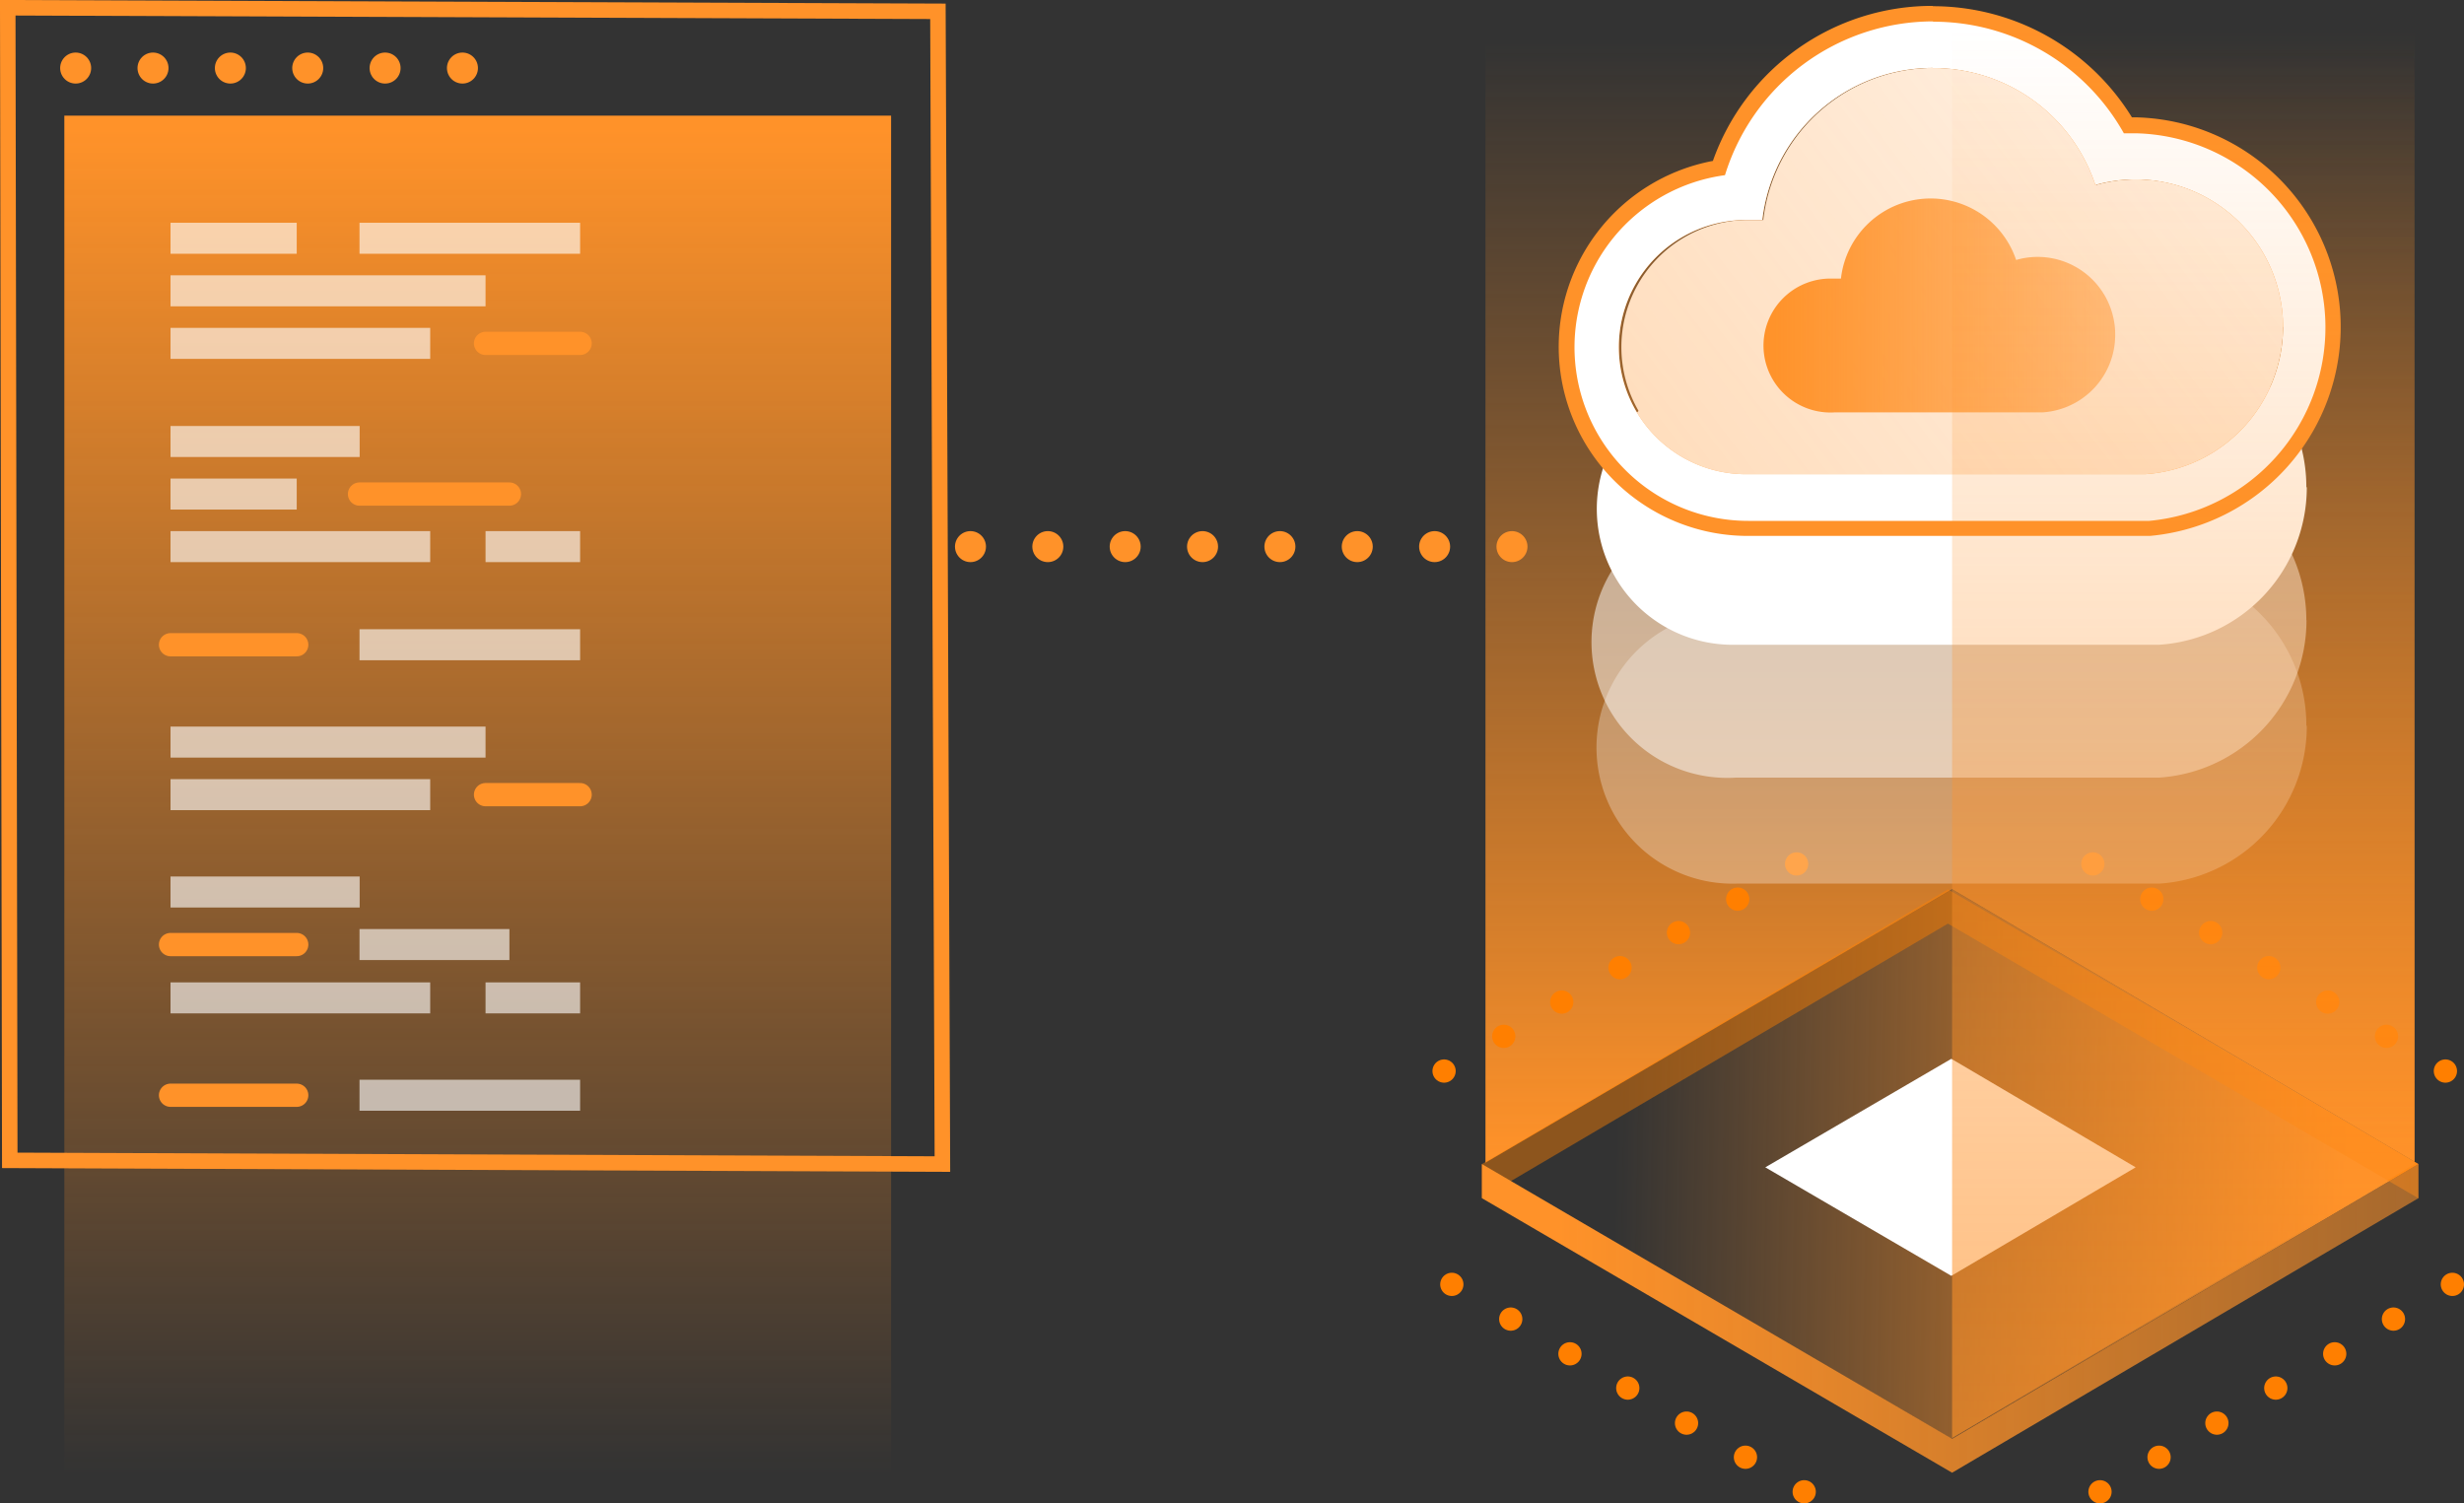
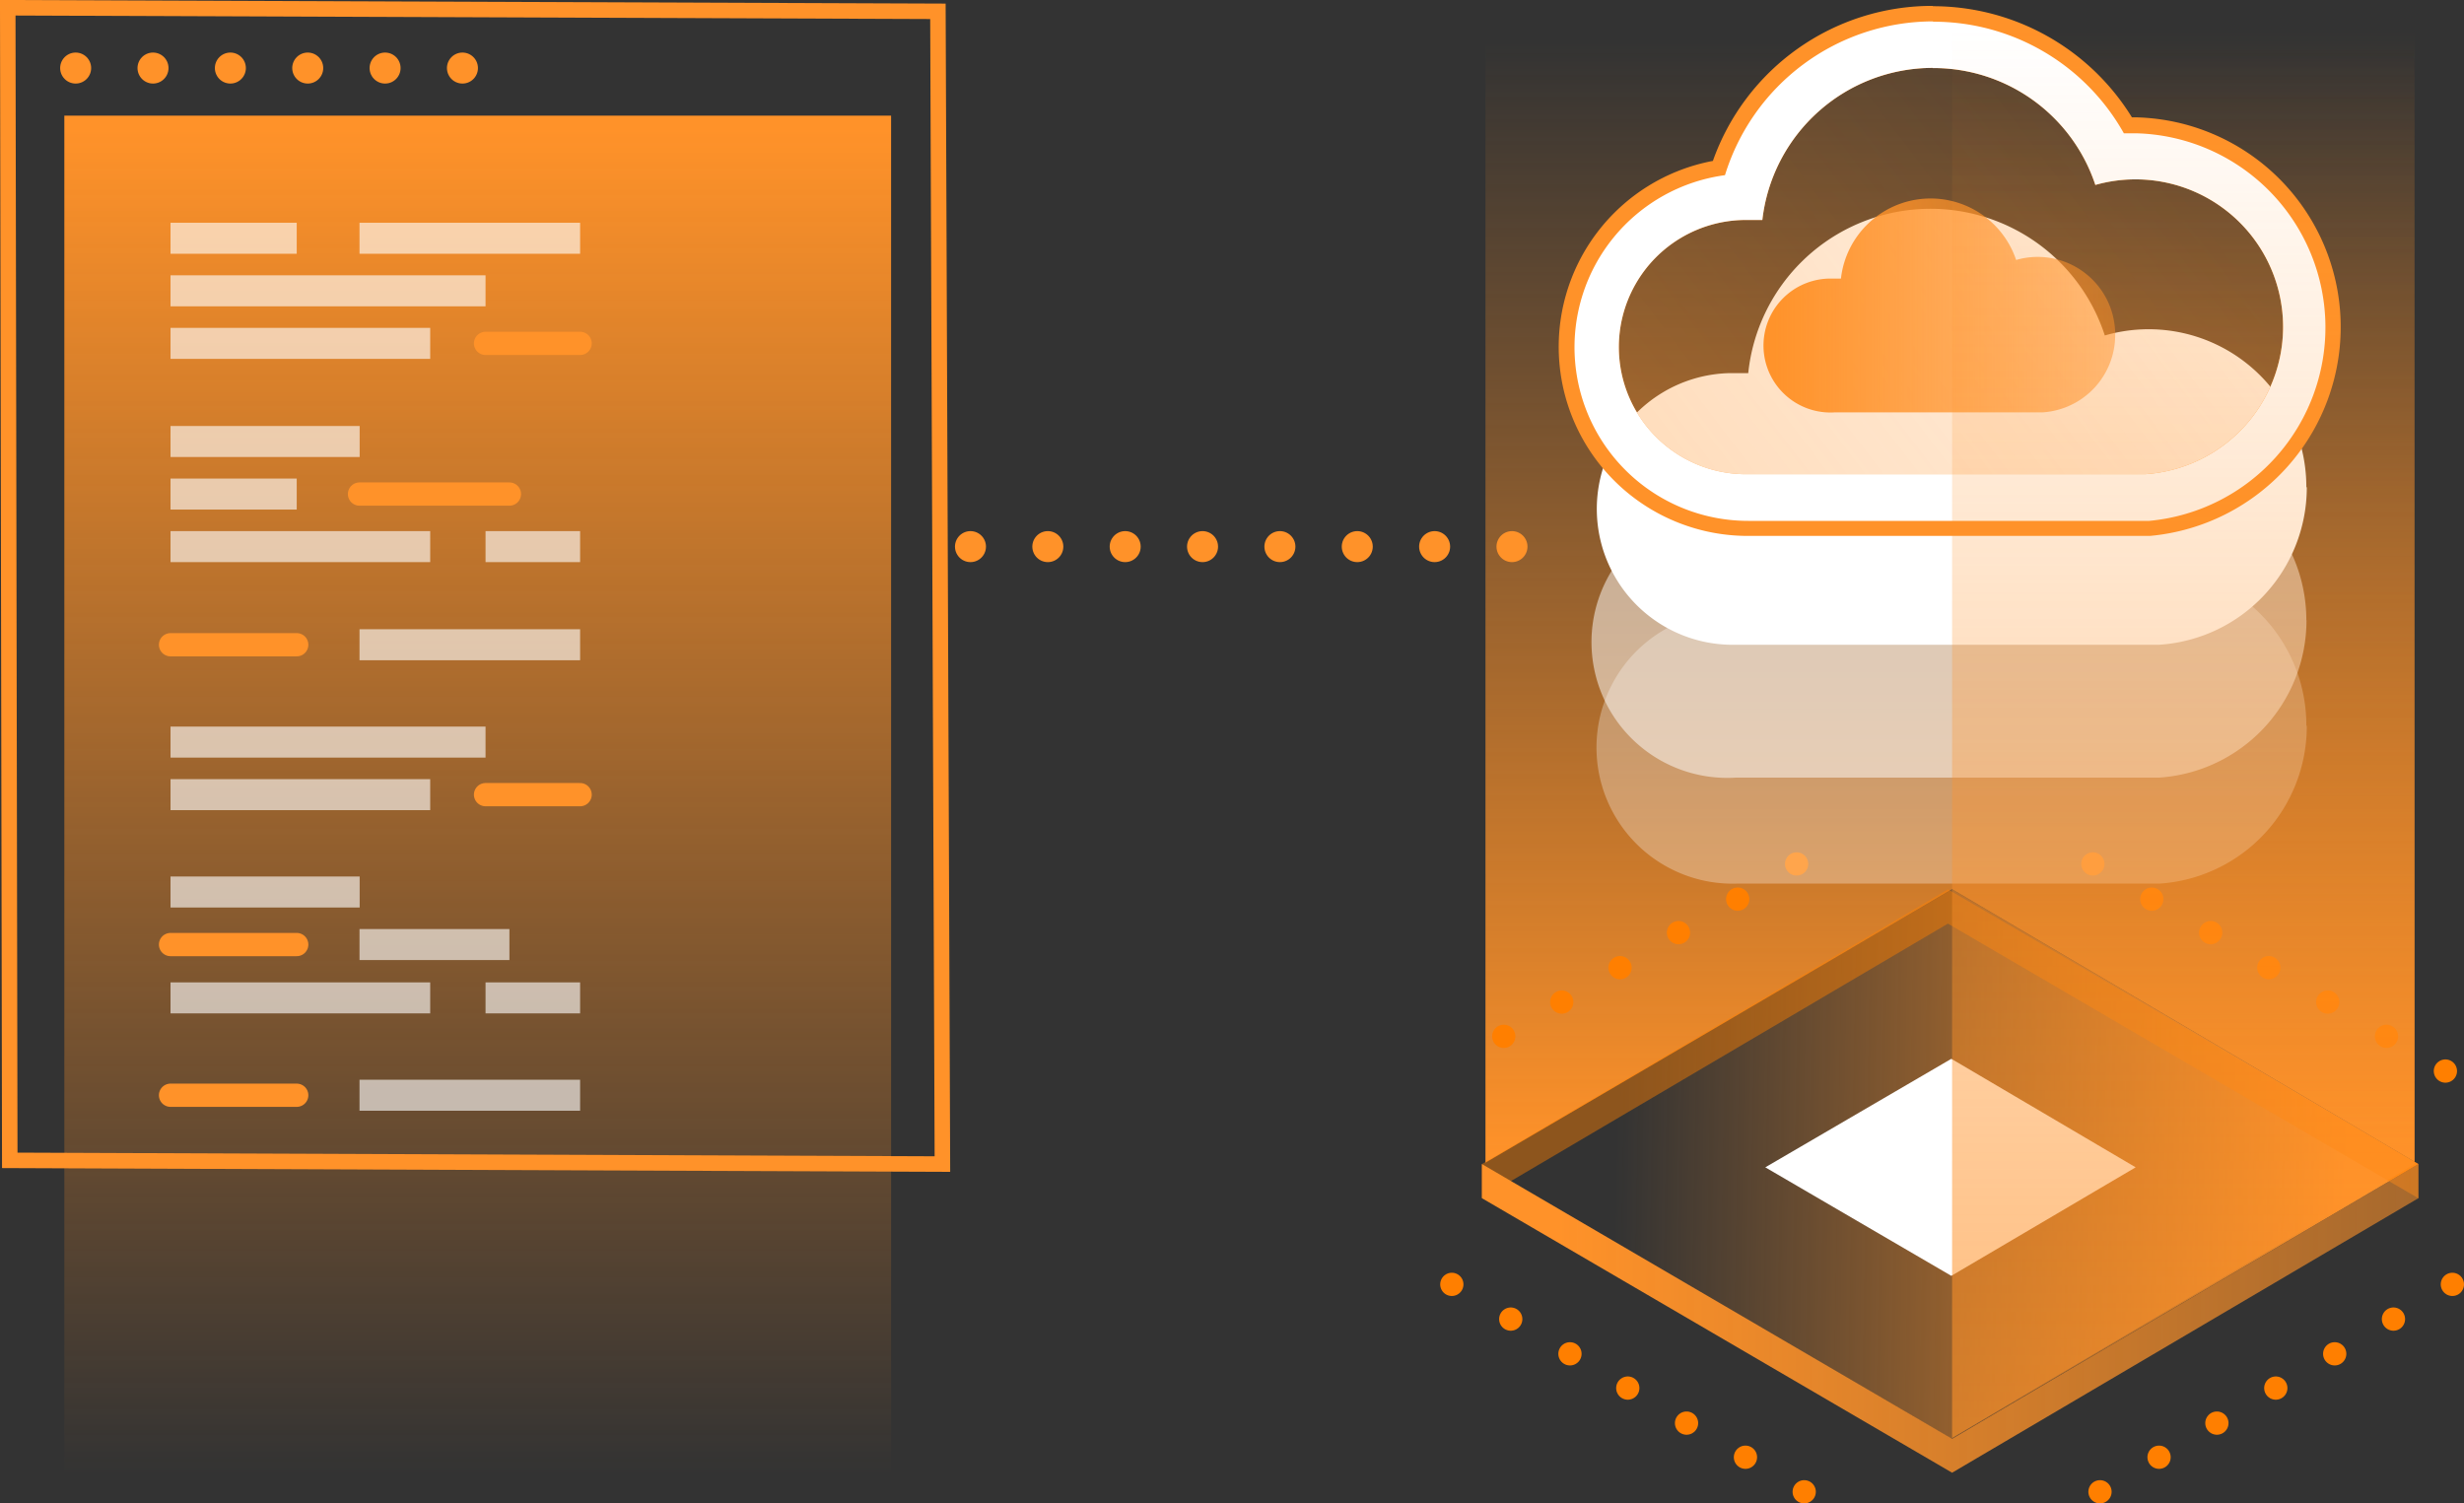
<svg xmlns="http://www.w3.org/2000/svg" xmlns:xlink="http://www.w3.org/1999/xlink" id="图层_1" data-name="图层 1" viewBox="0 0 158.94 96.98">
  <rect x="0" y="0" width="158.94" height="96.98" fill="#333333" stroke="none" />
  <defs>
    <style>.cls-1{fill:url(#未命名的渐变_15);}.cls-2{fill:url(#未命名的渐变_15-2);}.cls-3{fill:#ff7f00;opacity:0.44;}.cls-15,.cls-16,.cls-17,.cls-18,.cls-4,.cls-5{fill:none;stroke-miterlimit:10;}.cls-4,.cls-5{stroke:#ff7f00;}.cls-16,.cls-17,.cls-18,.cls-4,.cls-5{stroke-linecap:round;}.cls-16,.cls-4,.cls-5{stroke-width:1.5px;}.cls-5{stroke-dasharray:0 4.2;}.cls-6,.cls-8,.cls-9{fill:#fff;}.cls-7{fill:url(#未命名的渐变_17);}.cls-8{fill-opacity:0.3;}.cls-9{fill-opacity:0.5;}.cls-10{fill:#ff9229;}.cls-11{opacity:0.3;fill:url(#未命名的渐变_23);}.cls-12{fill:url(#未命名的渐变_23-2);}.cls-13{opacity:0.62;fill:url(#未命名的渐变_15-3);}.cls-14{fill:url(#未命名的渐变_15-4);}.cls-15{stroke:#fff;opacity:0.61;}.cls-15,.cls-17{stroke-width:2px;}.cls-16,.cls-17,.cls-18{stroke:#ff9229;}.cls-17{stroke-dasharray:0 4.99;}</style>
    <linearGradient id="未命名的渐变_15" x1="-71.41" y1="39.98" x2="-70.41" y2="39.98" gradientTransform="translate(-2746.75 -5056.23) rotate(-90) scale(71.85)" gradientUnits="userSpaceOnUse">
      <stop offset="0" stop-color="#ff9229" />
      <stop offset="1" stop-color="#ff9229" stop-opacity="0" />
    </linearGradient>
    <linearGradient id="未命名的渐变_15-2" x1="151.37" y1="75.54" x2="104.2" y2="74.71" gradientTransform="matrix(1, 0, 0, 1, 0, 0)" xlink:href="#未命名的渐变_15" />
    <linearGradient id="未命名的渐变_17" x1="-68.91" y1="40.58" x2="-67.91" y2="40.58" gradientTransform="translate(4527.2 -2521.81) scale(64.24)" gradientUnits="userSpaceOnUse">
      <stop offset="0" stop-color="#ff9229" />
      <stop offset="1" stop-color="#ff9229" stop-opacity="0.5" />
    </linearGradient>
    <linearGradient id="未命名的渐变_23" x1="110.88" y1="34.72" x2="139.3" y2="56.29" gradientTransform="matrix(1, 0, 0, -1, 0.27, 67.09)" xlink:href="#未命名的渐变_17" />
    <linearGradient id="未命名的渐变_23-2" x1="113.93" y1="19.7" x2="136.44" y2="19.7" gradientTransform="matrix(1, 0, 0, 1, 0, 0)" xlink:href="#未命名的渐变_17" />
    <linearGradient id="未命名的渐变_15-3" x1="-71.1" y1="39.76" x2="-70.1" y2="39.76" gradientTransform="translate(-3494.85 -6407.81) rotate(-90) scale(91.43)" xlink:href="#未命名的渐变_15" />
    <linearGradient id="未命名的渐变_15-4" x1="-68.83" y1="38.19" x2="-67.83" y2="38.19" gradientTransform="translate(3325.98 5947.95) rotate(90) scale(86.29)" xlink:href="#未命名的渐变_15" />
  </defs>
  <title>home-6</title>
  <path id="_路径_" data-name=" 路径 " class="cls-1" d="M155.75,74.94,125.92,57.36,95.82,75V1.81h59.93Z" transform="translate(0 0)" />
-   <path id="_路径_2" data-name=" 路径 2" class="cls-2" d="M156,75.09l-30.1,17.72L95.59,75.09l30.33-17.72Z" transform="translate(0 0)" />
+   <path id="_路径_2" data-name=" 路径 2" class="cls-2" d="M156,75.09l-30.1,17.72L95.59,75.09l30.33-17.72" transform="translate(0 0)" />
  <path id="_路径_3" data-name=" 路径 3" class="cls-3" d="M95.59,75.09l30.06-17.72L156,75.09V77.3L125.65,59.58,95.59,77.29Z" transform="translate(0 0)" />
  <g id="_编组_2" data-name=" 编组 2">
    <g id="_编组_3" data-name=" 编组 3">
      <g id="_编组_4" data-name=" 编组 4">
        <path class="cls-4" d="M92,83.8" transform="translate(0 0)" />
        <path class="cls-5" d="M93.65,82.85l2.44-1.4" transform="translate(0 0)" />
        <path class="cls-4" d="M96.9,81" transform="translate(0 0)" />
      </g>
      <path class="cls-4" d="M95.77,86.09" transform="translate(0 0)" />
      <path class="cls-5" d="M97.45,85.09l2.44-1.45" transform="translate(0 0)" />
      <path class="cls-4" d="M100.7,83.17" transform="translate(0 0)" />
      <path class="cls-4" d="M99.57,88.28" transform="translate(0 0)" />
      <path class="cls-5" d="M101.27,87.33l2.44-1.45" transform="translate(0 0)" />
      <path class="cls-4" d="M104.5,85.43" transform="translate(0 0)" />
      <path class="cls-4" d="M103.37,90.49" transform="translate(0 0)" />
      <path class="cls-5" d="M105,89.54l2.49-1.4" transform="translate(0 0)" />
      <path class="cls-4" d="M108.27,87.64" transform="translate(0 0)" />
      <path class="cls-4" d="M107.16,92.75" transform="translate(0 0)" />
      <path class="cls-5" d="M108.79,91.8l2.49-1.45" transform="translate(0 0)" />
      <path class="cls-4" d="M112.09,89.86" transform="translate(0 0)" />
      <path class="cls-4" d="M111,95" transform="translate(0 0)" />
      <path class="cls-5" d="M112.59,94l2.49-1.45" transform="translate(0 0)" />
      <path class="cls-4" d="M115.89,92.09" transform="translate(0 0)" />
      <g id="_编组_5" data-name=" 编组 5">
        <path class="cls-4" d="M114.76,97.18" transform="translate(0 0)" />
        <path class="cls-5" d="M116.38,96.23l2.44-1.45" transform="translate(0 0)" />
        <path class="cls-4" d="M119.68,94.33" transform="translate(0 0)" />
      </g>
    </g>
    <g id="_编组_6" data-name=" 编组 6">
      <g id="_编组_7" data-name=" 编组 7">
        <path class="cls-4" d="M159.82,83.8" transform="translate(0 0)" />
        <path class="cls-5" d="M158.19,82.85l-2.44-1.4" transform="translate(0 0)" />
        <path class="cls-4" d="M154.94,81" transform="translate(0 0)" />
      </g>
      <path class="cls-4" d="M156,86.09" transform="translate(0 0)" />
      <path class="cls-5" d="M154.39,85.09l-2.44-1.45" transform="translate(0 0)" />
      <path class="cls-4" d="M151.14,83.17" transform="translate(0 0)" />
      <path class="cls-4" d="M152.27,88.28" transform="translate(0 0)" />
      <path class="cls-5" d="M150.6,87.33l-2.44-1.45" transform="translate(0 0)" />
      <path class="cls-4" d="M147.34,85.43" transform="translate(0 0)" />
      <path class="cls-4" d="M148.47,90.49" transform="translate(0 0)" />
      <path class="cls-5" d="M146.8,89.54l-2.44-1.4" transform="translate(0 0)" />
      <path class="cls-4" d="M143.55,87.64" transform="translate(0 0)" />
      <path class="cls-4" d="M144.68,92.75" transform="translate(0 0)" />
      <path class="cls-5" d="M143,91.8l-2.49-1.45" transform="translate(0 0)" />
      <path class="cls-4" d="M139.75,89.86" transform="translate(0 0)" />
      <path class="cls-4" d="M140.88,95" transform="translate(0 0)" />
      <path class="cls-5" d="M139.27,94l-2.49-1.45" transform="translate(0 0)" />
      <path class="cls-4" d="M135.95,92.09" transform="translate(0 0)" />
      <g id="_编组_8" data-name=" 编组 8">
        <path class="cls-4" d="M137.08,97.18" transform="translate(0 0)" />
        <path class="cls-5" d="M135.46,96.23,133,94.78" transform="translate(0 0)" />
        <path class="cls-4" d="M132.16,94.33" transform="translate(0 0)" />
      </g>
    </g>
    <g id="_编组_9" data-name=" 编组 9">
      <g id="_编组_10" data-name=" 编组 10">
        <g id="_编组_11" data-name=" 编组 11">
          <path class="cls-4" d="M159.37,68.16" transform="translate(0 0)" />
          <path class="cls-5" d="M157.74,69.09l-2.44,1.4" transform="translate(0 0)" />
          <path class="cls-4" d="M154.48,71" transform="translate(0 0)" />
        </g>
        <path class="cls-4" d="M155.57,65.9" transform="translate(0 0)" />
        <path class="cls-5" d="M153.94,66.85,151.5,68.3" transform="translate(0 0)" />
        <path class="cls-4" d="M150.69,68.8" transform="translate(0 0)" />
        <path class="cls-4" d="M151.82,63.69" transform="translate(0 0)" />
        <path class="cls-5" d="M150.15,64.64l-2.44,1.45" transform="translate(0 0)" />
        <path class="cls-4" d="M146.89,66.54" transform="translate(0 0)" />
        <path class="cls-4" d="M148,61.47" transform="translate(0 0)" />
        <path class="cls-5" d="M146.35,62.42l-2.44,1.4" transform="translate(0 0)" />
        <path class="cls-4" d="M143.09,64.32" transform="translate(0 0)" />
        <path class="cls-4" d="M144.27,59.21" transform="translate(0 0)" />
        <path class="cls-5" d="M142.6,60.16l-2.49,1.45" transform="translate(0 0)" />
        <path class="cls-4" d="M139.27,62.09" transform="translate(0 0)" />
        <path class="cls-4" d="M140.43,57" transform="translate(0 0)" />
        <path class="cls-5" d="M138.8,58l-2.53,1.45" transform="translate(0 0)" />
        <path class="cls-4" d="M135.5,59.85" transform="translate(0 0)" />
        <g id="_编组_12" data-name=" 编组 12">
          <path class="cls-4" d="M136.63,54.78" transform="translate(0 0)" />
          <path class="cls-5" d="M135,55.73l-2.44,1.45" transform="translate(0 0)" />
          <path class="cls-4" d="M131.71,57.63" transform="translate(0 0)" />
        </g>
      </g>
      <g id="_编组_13" data-name=" 编组 13">
        <g id="_编组_14" data-name=" 编组 14">
          <path class="cls-4" d="M91.52,68.16" transform="translate(0 0)" />
-           <path class="cls-5" d="M93.15,69.09l2.44,1.4" transform="translate(0 0)" />
          <path class="cls-4" d="M96.41,71" transform="translate(0 0)" />
        </g>
        <path class="cls-4" d="M95.32,65.9" transform="translate(0 0)" />
        <path class="cls-5" d="M97,66.85l2.44,1.45" transform="translate(0 0)" />
        <path class="cls-4" d="M100.2,68.8" transform="translate(0 0)" />
        <path class="cls-4" d="M99.07,63.69" transform="translate(0 0)" />
        <path class="cls-5" d="M100.74,64.64l2.45,1.45" transform="translate(0 0)" />
-         <path class="cls-4" d="M104,66.54" transform="translate(0 0)" />
        <path class="cls-4" d="M102.87,61.47" transform="translate(0 0)" />
        <path class="cls-5" d="M104.5,62.42l2.49,1.4" transform="translate(0 0)" />
        <path class="cls-4" d="M107.8,64.32" transform="translate(0 0)" />
        <path class="cls-4" d="M106.67,59.21" transform="translate(0 0)" />
        <path class="cls-5" d="M108.27,60.16l2.49,1.45" transform="translate(0 0)" />
        <path class="cls-4" d="M111.59,62.09" transform="translate(0 0)" />
        <path class="cls-4" d="M110.46,57" transform="translate(0 0)" />
        <path class="cls-5" d="M112.09,58l2.49,1.45" transform="translate(0 0)" />
        <path class="cls-4" d="M115.39,59.85" transform="translate(0 0)" />
        <g id="_编组_15" data-name=" 编组 15">
          <path class="cls-4" d="M114.27,54.78" transform="translate(0 0)" />
          <path class="cls-5" d="M115.89,55.73l2.44,1.45" transform="translate(0 0)" />
          <path class="cls-4" d="M119.19,57.63" transform="translate(0 0)" />
        </g>
      </g>
    </g>
  </g>
  <path id="_路径_4" data-name=" 路径 4" class="cls-6" d="M137.76,75.3l-11.89,7-12-7,12-7Z" transform="translate(0 0)" />
  <path id="_路径_5" data-name=" 路径 5" class="cls-7" d="M156,77.29,125.92,95,95.59,77.29v-2.2l30.33,17.72L156,75.09Z" transform="translate(0 0)" />
  <path class="cls-8" d="M148.77,46.78a10.17,10.17,0,0,0-13-9.77,11.82,11.82,0,0,0-23,2.43h-1.24A8.76,8.76,0,0,0,112,57h27.29a10.18,10.18,0,0,0,9.51-10.14Z" transform="translate(0 0)" />
  <path class="cls-9" d="M148.77,40a10.17,10.17,0,0,0-13-9.77,11.82,11.82,0,0,0-23,2.43h-1.24A8.76,8.76,0,1,0,112,50.16h27.29A10.18,10.18,0,0,0,148.78,40Z" transform="translate(0 0)" />
  <path class="cls-6" d="M148.77,31.41a10.17,10.17,0,0,0-13-9.77,11.82,11.82,0,0,0-23,2.43h-1.24A8.76,8.76,0,1,0,112,41.59h27.29a10.18,10.18,0,0,0,9.51-10.14Z" transform="translate(0 0)" />
-   <path class="cls-6" d="M147.27,21.09a9.53,9.53,0,0,1-8.91,9.5H113a8.2,8.2,0,0,1-.42-16.4h1.16a11.07,11.07,0,0,1,21.49-2.27,9.52,9.52,0,0,1,12.09,9.17Z" transform="translate(0 0)" />
  <path class="cls-10" d="M124.66,4.39a11,11,0,0,1,10.5,7.54,9.52,9.52,0,0,1,12.11,9.16h0a9.53,9.53,0,0,1-8.91,9.5H112.73a8.2,8.2,0,0,1-.21-16.4h1.16a11.07,11.07,0,0,1,11-9.81m0-4a15,15,0,0,0-14.19,10,12.2,12.2,0,0,0,2.26,24.19h25.93a13.53,13.53,0,0,0-.87-27h-.29A15.08,15.08,0,0,0,124.68.4Z" transform="translate(0 0)" />
  <path class="cls-11" d="M112.73,32.09a9.7,9.7,0,0,1-.32-19.4,12.56,12.56,0,0,1,23.67-2.52,11,11,0,0,1,2.42,21.92Z" transform="translate(0 0)" />
  <path class="cls-6" d="M124.66,4.39a11,11,0,0,1,10.5,7.54,9.52,9.52,0,0,1,12.11,9.16h0a9.53,9.53,0,0,1-8.91,9.5H112.73a8.2,8.2,0,0,1-.21-16.4h1.16a11.07,11.07,0,0,1,11-9.81m0-3a14.05,14.05,0,0,0-13.41,9.92,11.2,11.2,0,0,0,1.5,22.3h25.87a12.53,12.53,0,0,0-.8-25H137A14.08,14.08,0,0,0,124.7,1.4Z" transform="translate(0 0)" />
  <path class="cls-12" d="M136.44,21.6a5,5,0,0,1-4.69,5H118.36a4.32,4.32,0,1,1-.22-8.63h.61a5.82,5.82,0,0,1,11.3-1.2,5,5,0,0,1,6.39,4.81Z" transform="translate(0 0)" />
  <path id="_路径_6" data-name=" 路径 6" class="cls-13" d="M155.75,75.09,125.92,92.76V1.09l29.83.77Z" transform="translate(0 0)" />
  <path class="cls-14" d="M4.15,7.46H57.48V95H4.15Z" transform="translate(0 0)" />
  <path class="cls-15" d="M23.19,15.37H37.42" transform="translate(0 0)" />
  <path class="cls-15" d="M11,15.37h8.14" transform="translate(0 0)" />
  <path class="cls-15" d="M11,18.76H31.32" transform="translate(0 0)" />
  <path class="cls-16" d="M31.32,22.15h6.1" transform="translate(0 0)" />
  <path class="cls-15" d="M11,22.15H27.75" transform="translate(0 0)" />
  <path class="cls-15" d="M31.32,35.26h6.1" transform="translate(0 0)" />
  <path class="cls-15" d="M11,35.26H27.75" transform="translate(0 0)" />
  <path class="cls-15" d="M11,28.48h12.2" transform="translate(0 0)" />
  <path class="cls-16" d="M23.19,31.87h9.67" transform="translate(0 0)" />
  <path class="cls-15" d="M11,31.87h8.14" transform="translate(0 0)" />
  <path class="cls-15" d="M23.19,41.59H37.42" transform="translate(0 0)" />
  <path class="cls-16" d="M11,41.59h8.14" transform="translate(0 0)" />
  <path class="cls-15" d="M11,47.87H31.32" transform="translate(0 0)" />
  <path class="cls-16" d="M31.32,51.26h6.1" transform="translate(0 0)" />
  <path class="cls-15" d="M11,51.26H27.75" transform="translate(0 0)" />
  <path class="cls-15" d="M31.32,64.37h6.1" transform="translate(0 0)" />
  <path class="cls-15" d="M11,64.37H27.75" transform="translate(0 0)" />
  <path class="cls-15" d="M11,57.54h12.2" transform="translate(0 0)" />
  <path class="cls-15" d="M23.19,60.93h9.67" transform="translate(0 0)" />
  <path class="cls-16" d="M11,60.93h8.14" transform="translate(0 0)" />
  <path class="cls-15" d="M23.19,70.65H37.42" transform="translate(0 0)" />
  <path class="cls-16" d="M11,70.65h8.14" transform="translate(0 0)" />
  <path class="cls-17" d="M4.88,4.39H30.82" transform="translate(0 0)" />
  <path class="cls-18" d="M.5.5l60,.23.29,74.36L.63,74.85Z" transform="translate(0 0)" />
  <path class="cls-17" d="M62.6,35.26h38.55" transform="translate(0 0)" />
</svg>